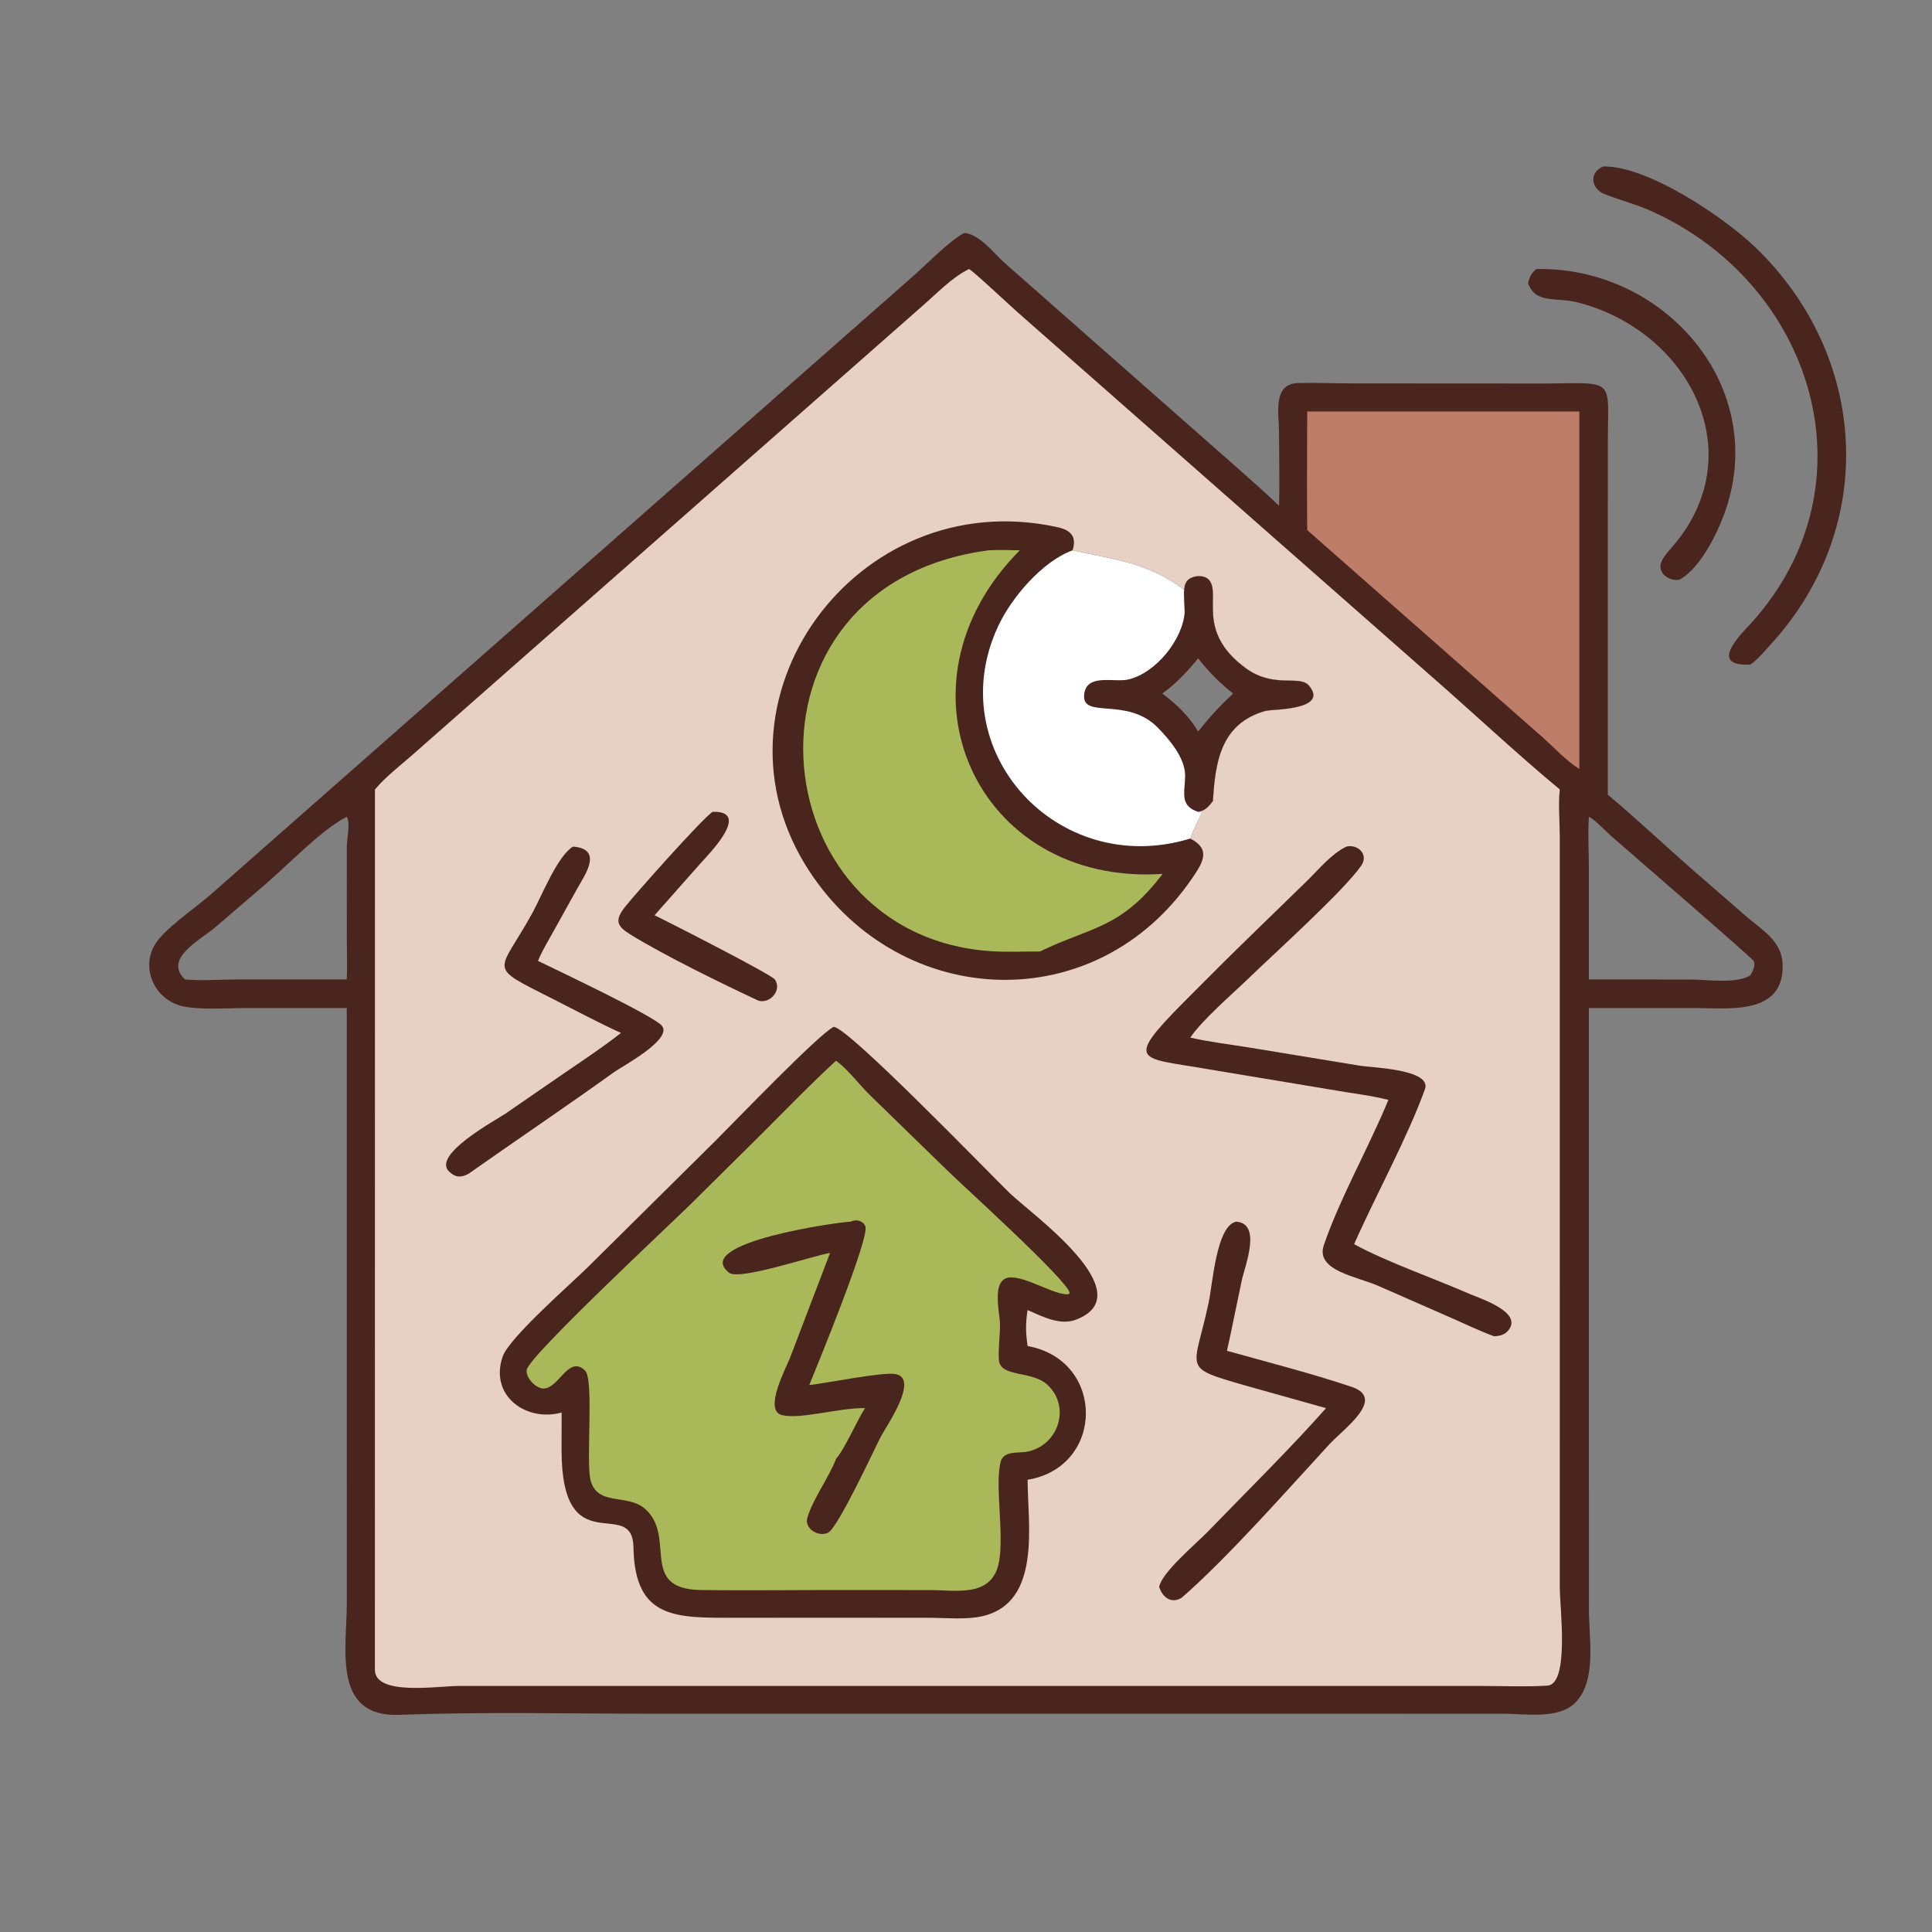
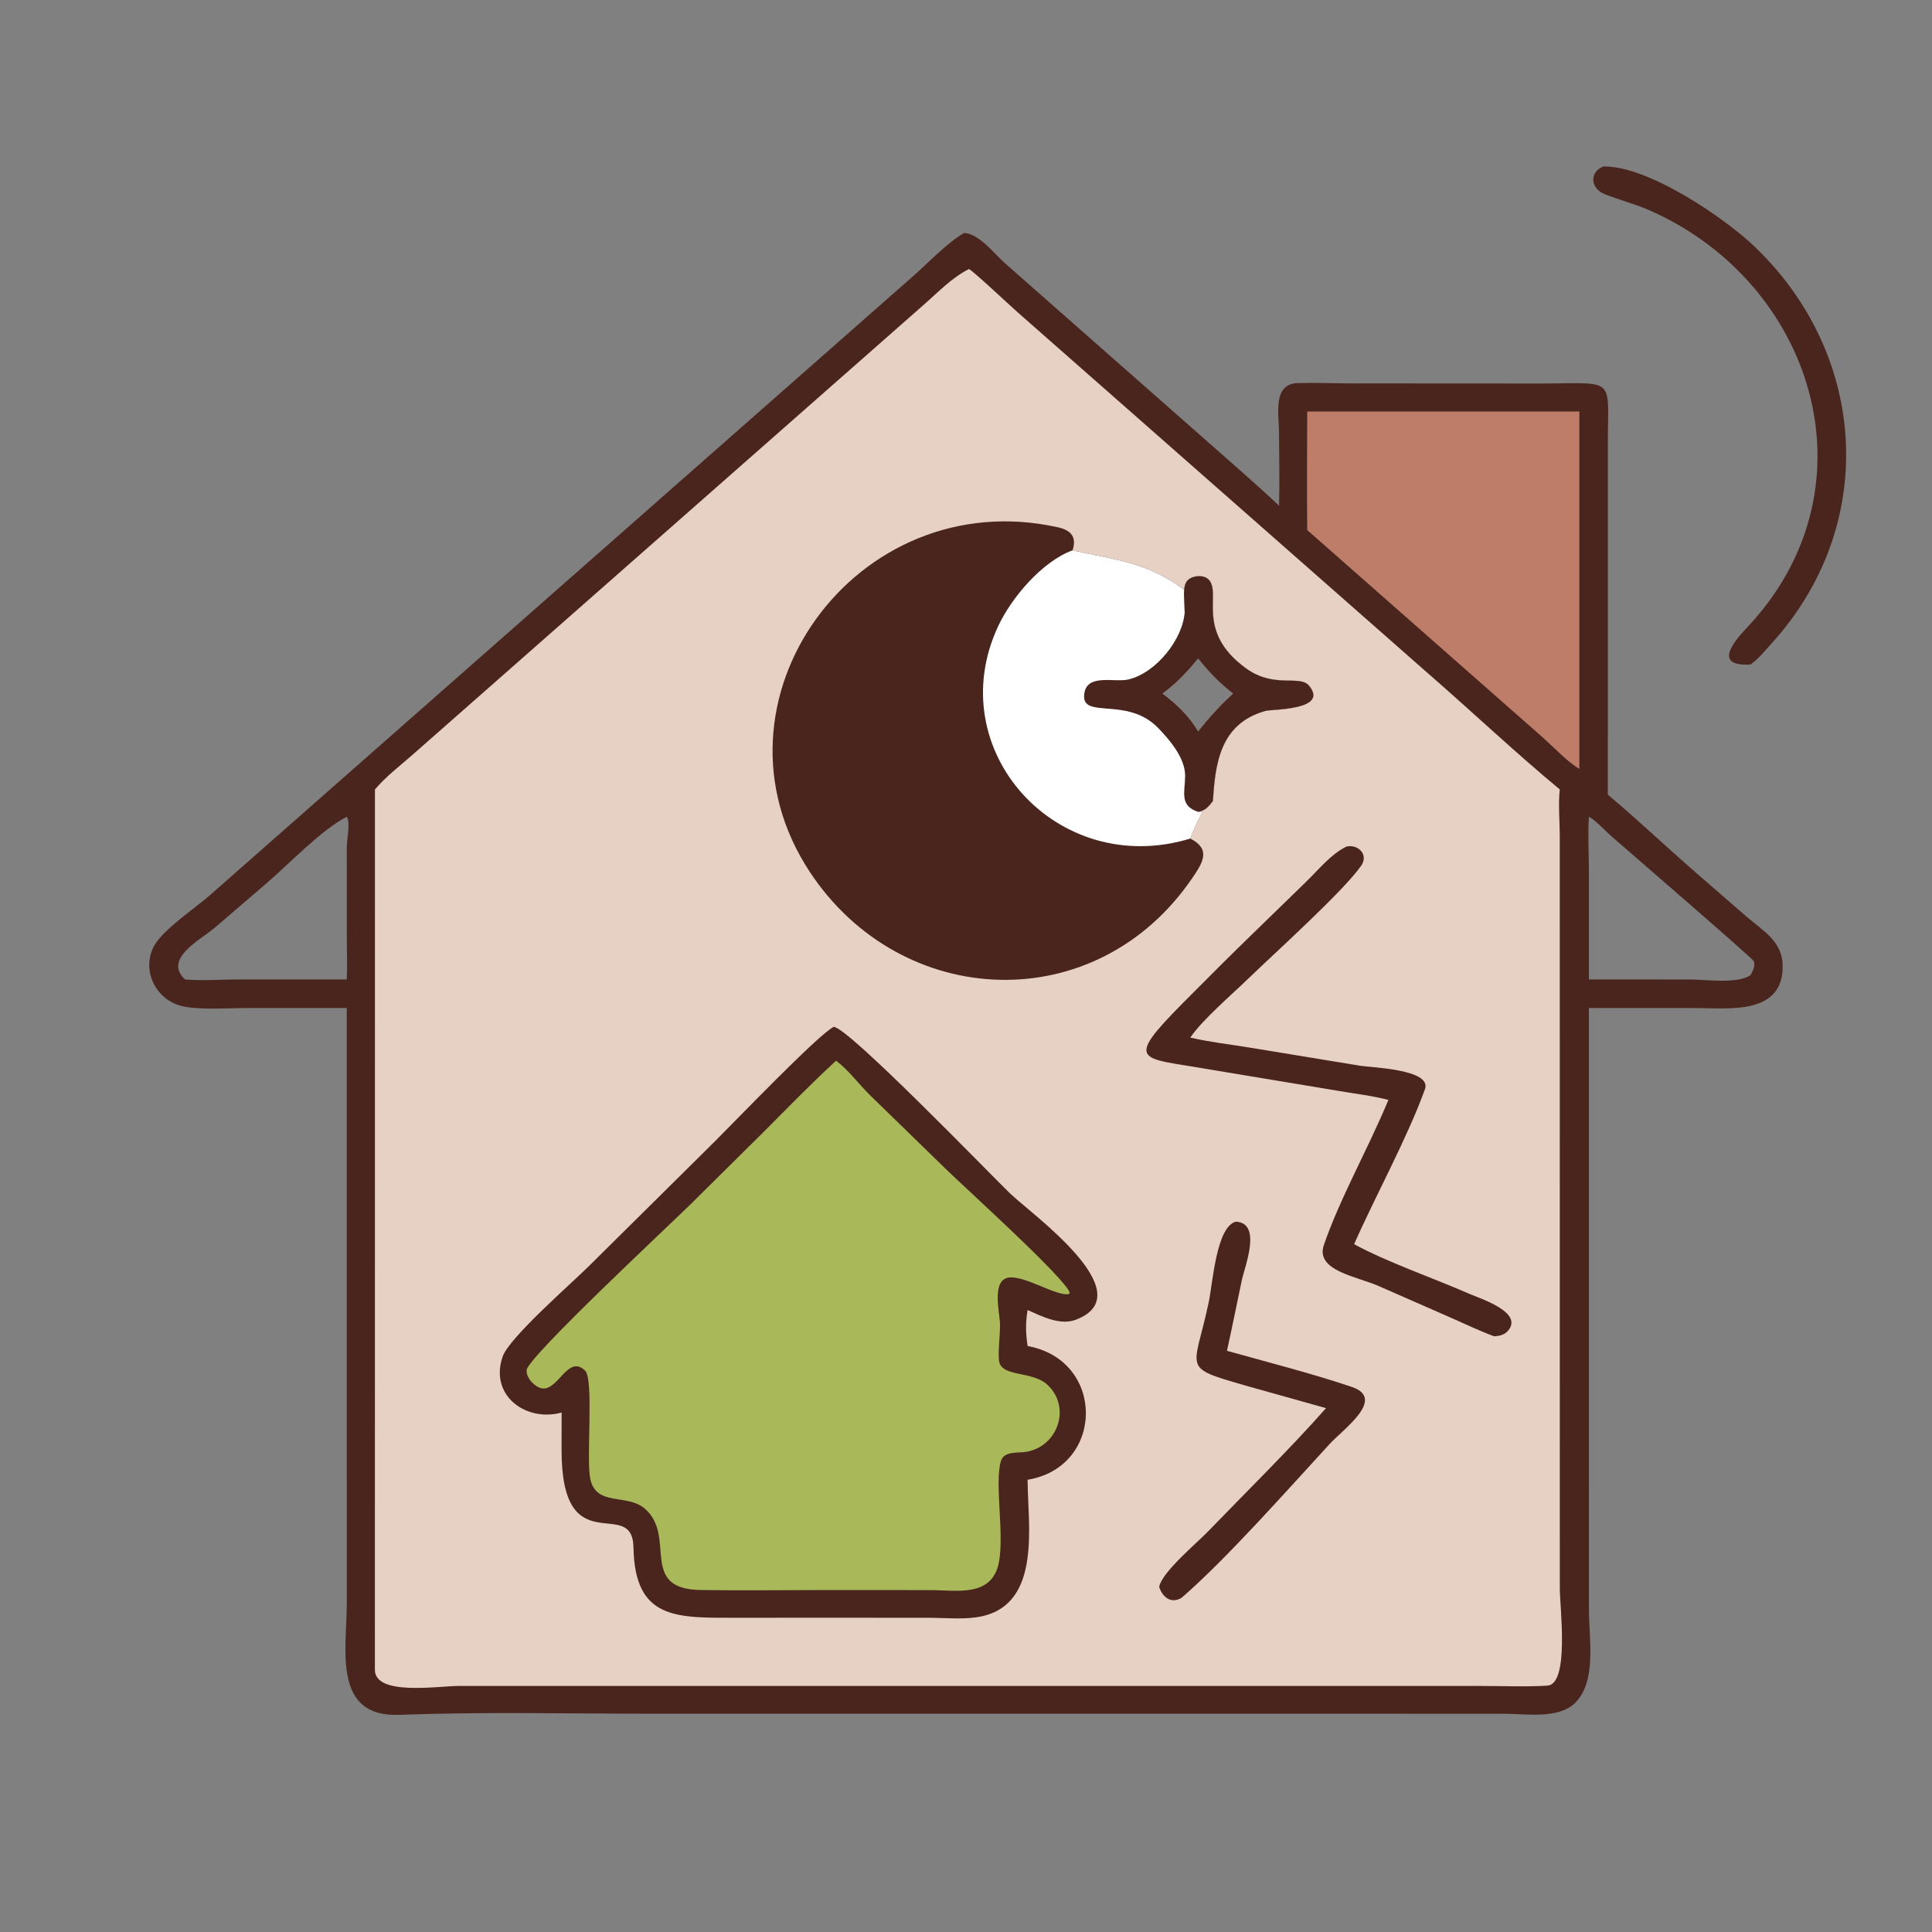
<svg xmlns="http://www.w3.org/2000/svg" width="635" height="635">
  <rect width="100%" height="100%" fill="#808080" stroke="none" />
-   <path fill="#4A251E" transform="scale(1.241 1.241)" d="M255.37 61.696C259.371 61.945 263.242 67.121 266.054 69.622L318.42 115.747C325.233 121.79 332.129 127.69 338.76 133.939C338.929 127.446 338.761 120.916 338.744 114.42C338.732 109.746 336.986 101.662 343.683 101.459C348.413 101.316 353.21 101.538 357.945 101.543L409.628 101.572C428.135 101.402 425.826 100.076 425.831 117.532L425.826 210.471C433.333 216.745 440.483 223.524 447.842 229.98L462.624 242.821C466.8 246.4 471.892 249.214 472.12 255.385C472.623 268.962 457.735 266.99 449.358 266.981L420.818 266.97L420.822 426.437C420.826 433.833 422.943 445.021 417.309 450.861C412.898 455.433 403.995 453.88 398.293 453.879L289.125 453.873L172.508 453.873C150.276 453.873 127.898 453.345 105.69 454.172C87.965 454.831 91.843 436.64 91.845 424.808L91.841 266.97L65.164 266.975C60.403 266.977 52.274 267.58 47.839 266.37C41.065 264.523 37.368 256.715 40.87 250.425C43.236 246.176 51.588 240.601 55.608 237.084L242.153 72.857C245.83 69.584 251.305 63.93 255.37 61.696ZM317.325 193.692C320.175 190.042 323.153 186.832 326.544 183.68C323.082 181.015 320.03 177.859 317.325 174.435C314.348 178.028 311.686 180.913 307.913 183.68C311.658 186.53 314.935 189.596 317.325 193.692ZM49.009 259.4C53.516 259.807 58.317 259.407 62.861 259.405L91.841 259.4C91.996 255.913 91.854 252.422 91.855 248.933L91.843 224.291C91.853 222.437 92.847 217.73 91.841 216.321C85.152 219.724 76.501 228.879 70.511 233.999L56.756 245.808C53 248.973 43.165 253.956 49.009 259.4ZM420.818 259.4L447.641 259.415C451.854 259.418 459.939 260.656 463.589 258.299C464.229 257.168 464.902 255.932 464.523 254.594C464.34 253.946 430.466 224.72 426.729 221.431C425.136 220.029 422.558 217.204 420.818 216.321C420.5 221.064 420.814 225.891 420.82 230.648L420.818 259.4Z" />
+   <path fill="#4A251E" transform="scale(1.241 1.241)" d="M255.37 61.696C259.371 61.945 263.242 67.121 266.054 69.622L318.42 115.747C325.233 121.79 332.129 127.69 338.76 133.939C338.929 127.446 338.761 120.916 338.744 114.42C338.732 109.746 336.986 101.662 343.683 101.459C348.413 101.316 353.21 101.538 357.945 101.543L409.628 101.572C428.135 101.402 425.826 100.076 425.831 117.532L425.826 210.471C433.333 216.745 440.483 223.524 447.842 229.98L462.624 242.821C466.8 246.4 471.892 249.214 472.12 255.385C472.623 268.962 457.735 266.99 449.358 266.981L420.818 266.97L420.822 426.437C420.826 433.833 422.943 445.021 417.309 450.861C412.898 455.433 403.995 453.88 398.293 453.879L289.125 453.873L172.508 453.873C150.276 453.873 127.898 453.345 105.69 454.172C87.965 454.831 91.843 436.64 91.845 424.808L91.841 266.97L65.164 266.975C60.403 266.977 52.274 267.58 47.839 266.37C41.065 264.523 37.368 256.715 40.87 250.425C43.236 246.176 51.588 240.601 55.608 237.084L242.153 72.857C245.83 69.584 251.305 63.93 255.37 61.696ZM317.325 193.692C320.175 190.042 323.153 186.832 326.544 183.68C323.082 181.015 320.03 177.859 317.325 174.435C314.348 178.028 311.686 180.913 307.913 183.68C311.658 186.53 314.935 189.596 317.325 193.692M49.009 259.4C53.516 259.807 58.317 259.407 62.861 259.405L91.841 259.4C91.996 255.913 91.854 252.422 91.855 248.933L91.843 224.291C91.853 222.437 92.847 217.73 91.841 216.321C85.152 219.724 76.501 228.879 70.511 233.999L56.756 245.808C53 248.973 43.165 253.956 49.009 259.4ZM420.818 259.4L447.641 259.415C451.854 259.418 459.939 260.656 463.589 258.299C464.229 257.168 464.902 255.932 464.523 254.594C464.34 253.946 430.466 224.72 426.729 221.431C425.136 220.029 422.558 217.204 420.818 216.321C420.5 221.064 420.814 225.891 420.82 230.648L420.818 259.4Z" />
  <path fill="#E7D0C4" transform="scale(1.241 1.241)" d="M256.625 71.255C257.512 71.543 267.55 80.989 269.574 82.76L378.801 178.864C390.276 188.86 401.395 199.369 413.106 209.083C412.669 213.031 413.087 217.366 413.097 221.362L413.109 420.68C413.112 425.674 415.722 446.067 409.811 446.434C404.038 446.792 398.103 446.519 392.318 446.52L256.625 446.513L121.647 446.514C116.085 446.515 99.333 449.257 99.288 442.245L99.306 209.083C102.126 205.725 105.816 202.921 109.107 200.035L244.427 80.915C248.256 77.588 252.065 73.53 256.625 71.255ZM307.913 183.68C311.658 186.53 314.935 189.596 317.325 193.692C320.175 190.042 323.153 186.832 326.544 183.68C323.082 181.015 320.03 177.859 317.325 174.435C314.348 178.028 311.686 180.913 307.913 183.68Z" />
  <path fill="#4A251E" transform="scale(1.241 1.241)" d="M220.805 271.956C224.701 272.135 261.376 310.109 267.479 316.046C272.906 321.326 302.855 342.564 285.028 349.494C280.782 351.145 276.016 348.656 272.157 346.957C271.586 350.413 271.642 353.015 272.157 356.491C292.868 360.249 292.607 388.539 272.157 391.912C272.183 403.665 275.938 424.536 260.081 428.064C255.766 429.025 250.508 428.471 246.081 428.468L221.434 428.449L195.052 428.462C179.231 428.464 168.112 429.058 167.774 409.845C167.528 395.878 148.713 414.56 148.728 383.982L148.748 374.103C139.423 376.697 129.551 369.692 133.123 359.294C134.85 354.268 151.349 339.917 155.769 335.522L189.408 302.212C194.674 296.97 216.816 273.895 220.805 271.956Z" />
  <path fill="#A9B959" transform="scale(1.241 1.241)" d="M221.434 280.926C224.763 283.422 227.409 287.097 230.38 290.018L250.606 309.711C254.661 313.731 282.924 339.232 283.31 342.458L282.981 342.77C279.594 343.154 272.258 338.329 267.809 338.312C262.288 338.291 264.816 347.559 264.85 350.757C264.882 353.837 264.338 357.069 264.552 360.115C264.891 364.959 273.261 362.828 277.489 366.832C283.658 372.672 280.284 382.912 271.99 384.477C269.657 384.917 265.886 384.175 265.062 387.037C263.377 392.888 266.027 406.356 264.551 413.82C262.706 423.15 253.329 421.139 246.375 421.132L217.313 421.121C206.75 421.128 196.168 421.269 185.608 421.111C168.925 420.86 179.352 406.864 170.731 399.522C166.034 395.521 157.952 399.044 156.348 391.755C155.19 386.489 157.358 365.288 154.944 362.979C150.546 358.773 148.047 367.725 143.96 367.747C141.902 367.759 139.134 364.809 139.503 362.77C140.173 359.073 177.691 324.09 183.029 318.819L202.717 299.319C208.897 293.125 214.976 286.837 221.434 280.926Z" />
-   <path fill="#4A251E" transform="scale(1.241 1.241)" d="M225.286 323.554C226.718 322.85 228.473 323.234 229.176 324.754C230.479 327.573 216.099 362.46 214.323 366.845C219.087 366.266 233.449 363.403 236.961 363.884C243.836 364.825 234.6 377.928 233.294 380.466C231.386 384.174 221.924 404.652 219.328 405.924C216.797 407.164 212.925 404.891 213.844 401.884C215.364 396.906 219.403 391.53 221.434 386.386C224.083 383.111 226.645 376.825 229.095 372.942C222.495 372.76 211.977 376.018 207.075 374.778C202.093 373.518 208.329 362.051 209.294 359.458L219.845 331.831C215.197 332.616 195.82 339.184 193.123 337.095C182.781 329.083 222.737 323.555 225.286 323.554Z" />
  <path fill="#4A251E" transform="scale(1.241 1.241)" d="M315.242 222.089C320.805 224.918 318.562 228.45 315.807 232.5C290.387 269.868 238.711 267.648 214.478 230.926C184.761 185.896 226.698 127.804 280.139 139.639C283.675 140.422 285.213 142.213 284.072 145.751L284.291 145.803C295.358 148.304 303.871 148.858 313.764 156.304C313.532 158.225 313.462 160.159 313.764 162.077L313.774 161.765C313.835 159.612 312.918 155.364 314.532 153.701C315.82 152.374 318.922 152.112 320.212 153.601C323.509 157.409 316.579 167.234 329.975 176.989C337.461 182.441 344.21 178.633 346.669 181.577C352.152 188.143 336.856 187.81 335.197 188.271C322.905 191.686 321.881 202.596 321.225 212.174C320.112 213.538 319.39 214.582 317.578 214.959L317.325 215.014L318.378 215.168C317.256 217.446 316.099 219.695 315.242 222.089ZM307.913 183.68C311.658 186.53 314.935 189.596 317.325 193.692C320.175 190.042 323.153 186.832 326.544 183.68C323.082 181.015 320.03 177.859 317.325 174.435C314.348 178.028 311.686 180.913 307.913 183.68Z" />
  <path fill="white" transform="scale(1.241 1.241)" d="M284.072 145.751L284.291 145.803C295.358 148.304 303.871 148.858 313.764 156.304C313.532 158.225 313.462 160.159 313.764 162.077L313.774 161.765C313.835 159.612 312.918 155.364 314.532 153.701C315.82 152.374 318.922 152.112 320.212 153.601C323.509 157.409 316.579 167.234 329.975 176.989C337.461 182.441 344.21 178.633 346.669 181.577C352.152 188.143 336.856 187.81 335.197 188.271C322.905 191.686 321.881 202.596 321.225 212.174C320.112 213.538 319.39 214.582 317.578 214.959L317.325 215.014L318.378 215.168C317.256 217.446 316.099 219.695 315.242 222.089C280.03 232.848 249.031 198.643 264.364 165.828C267.907 158.246 276.062 148.659 284.072 145.751ZM307.913 183.68C311.658 186.53 314.935 189.596 317.325 193.692C320.175 190.042 323.153 186.832 326.544 183.68C323.082 181.015 320.03 177.859 317.325 174.435C314.348 178.028 311.686 180.913 307.913 183.68Z" />
  <path fill="#4A251E" transform="scale(1.241 1.241)" d="M313.764 162.077L313.774 161.765C313.835 159.612 312.918 155.364 314.532 153.701C315.82 152.374 318.922 152.112 320.212 153.601C323.509 157.409 316.579 167.234 329.975 176.989C337.461 182.441 344.21 178.633 346.669 181.577C352.152 188.143 336.856 187.81 335.197 188.271C322.905 191.686 321.881 202.596 321.225 212.174C320.112 213.538 319.39 214.582 317.578 214.959L317.325 215.014C312.372 213.382 313.795 209.982 313.878 205.575C313.968 200.836 309.741 195.853 306.554 192.632C298.447 184.438 286.51 190.547 287.134 183.99C287.683 178.214 295.09 180.854 298.885 179.946C306.197 178.196 313.285 169.32 313.764 162.077ZM307.913 183.68C311.658 186.53 314.935 189.596 317.325 193.692C320.175 190.042 323.153 186.832 326.544 183.68C323.082 181.015 320.03 177.859 317.325 174.435C314.348 178.028 311.686 180.913 307.913 183.68Z" />
-   <path fill="#A9B959" transform="scale(1.241 1.241)" d="M261.817 145.751C264.574 145.586 267.337 145.692 270.096 145.751C234.622 181.369 258.21 234.743 307.913 231.451C296.827 246.086 288.831 245.457 275.444 251.998C271.191 251.981 266.8 252.201 262.563 251.924C200.405 247.87 192.216 154.929 261.817 145.751Z" />
  <path fill="#4A251E" transform="scale(1.241 1.241)" d="M356.582 224.219C359.645 223.491 362.574 226.326 360.501 229.292C355.741 236.104 337.249 252.74 330.789 259.007C326.409 263.255 318.451 270.065 315.242 274.798C320.368 275.995 325.797 276.602 330.996 277.456L360.365 282.278C363.177 282.733 379.288 283.188 377.394 288.461C372.799 301.249 364.291 316.71 358.632 329.514C367.042 334.141 379.952 338.625 389.191 342.687C391.88 343.87 403.591 347.531 399.408 352.424C398.434 353.563 397.115 353.842 395.69 353.907C391.823 352.483 388.133 350.692 384.363 349.037L365.087 340.584C359.517 338.1 348.289 336.569 350.614 329.766C354.835 317.413 362.592 303.744 367.713 291.304C363.305 290.171 358.541 289.629 354.048 288.846L319.359 283.072C302.119 280.064 297.55 281.512 313.216 265.721C319.566 259.321 325.93 252.943 332.409 246.674L346.032 233.427C349.248 230.301 352.494 226.214 356.582 224.219Z" />
  <path fill="#4A251E" transform="scale(1.241 1.241)" d="M327.341 323.554C334.293 323.961 329.697 335.305 328.898 339.036C327.56 345.273 326.352 351.529 324.956 357.756C335.511 360.708 347.677 363.824 358.007 367.319C367.202 370.43 355.803 378.47 352.128 382.459C341.19 394.331 325.021 412.712 312.942 423.171C310.133 424.864 307.84 422.973 307.005 420.26C307.742 416.366 316.997 408.649 319.849 405.698C329.975 395.216 341.652 383.742 351.197 372.942L329.557 366.876C312.666 361.984 316.279 363.052 320.11 344.976C321.196 339.855 322.139 324.789 327.341 323.554Z" />
-   <path fill="#4A251E" transform="scale(1.241 1.241)" d="M151.765 224.219C159.934 224.834 154.805 231.866 152.884 235.327L146.507 246.806C145.103 249.334 143.584 251.806 142.482 254.487C147.244 256.813 173.285 269.126 175.317 271.687C178.192 275.311 164.731 282.442 162.605 283.971C149.901 293.102 136.915 301.84 124.122 310.848C122.157 311.935 120.64 311.912 118.94 310.283C114.298 305.838 131.269 296.709 133.894 294.928L149.238 284.354C154.373 280.848 159.576 277.416 164.465 273.567C158.423 270.824 152.566 267.677 146.649 264.679C128.534 255.503 131.975 258.218 140.996 241.81C143.417 237.407 147.625 226.704 151.765 224.219Z" />
-   <path fill="#4A251E" transform="scale(1.241 1.241)" d="M188.736 215.014C199.224 214.693 187.432 226.509 185.678 228.489L173.366 242.399C177.044 244.196 204.268 258.054 205.212 259.404C207.167 262.197 204.011 265.895 200.892 265.032C191.27 260.553 176.034 253.106 166.992 247.519C163.405 245.303 162.706 243.822 165.497 240.241C167.988 237.044 186.282 216.467 188.736 215.014Z" />
  <path fill="#BE7D68" transform="scale(1.241 1.241)" d="M346.213 108.984L418.288 108.984L418.288 203.661C414.855 201.52 411.783 198.165 408.777 195.471L346.213 140.389C346.094 129.926 346.206 119.448 346.213 108.984Z" />
  <path fill="#4A251E" transform="scale(1.241 1.241)" d="M424.64 44.089C436.417 43.859 456.77 57.648 464.953 65.552C495.129 94.695 497.212 139.735 469.094 170.527C467.448 172.329 465.613 174.644 463.589 175.998C451.964 176.629 461.462 167.609 463.829 164.987C497.15 128.085 480.088 74.793 436.97 55.746C433.044 54.011 428.967 52.997 425.007 51.43C421.239 49.94 420.837 45.596 424.64 44.089Z" />
-   <path fill="#4A251E" transform="scale(1.241 1.241)" d="M406.915 71.255C439.875 70.58 467.382 100.802 457.587 133.37C455.703 139.636 450.735 150.355 444.752 153.555C442.008 153.995 438.704 151.694 440.073 148.657C440.87 146.888 442.606 145.236 443.834 143.724C463.919 118.974 446.58 87.31 417.735 80.073C412.126 78.666 406.619 80.545 404.695 74.959C405.192 73.222 405.481 72.383 406.915 71.255Z" />
</svg>